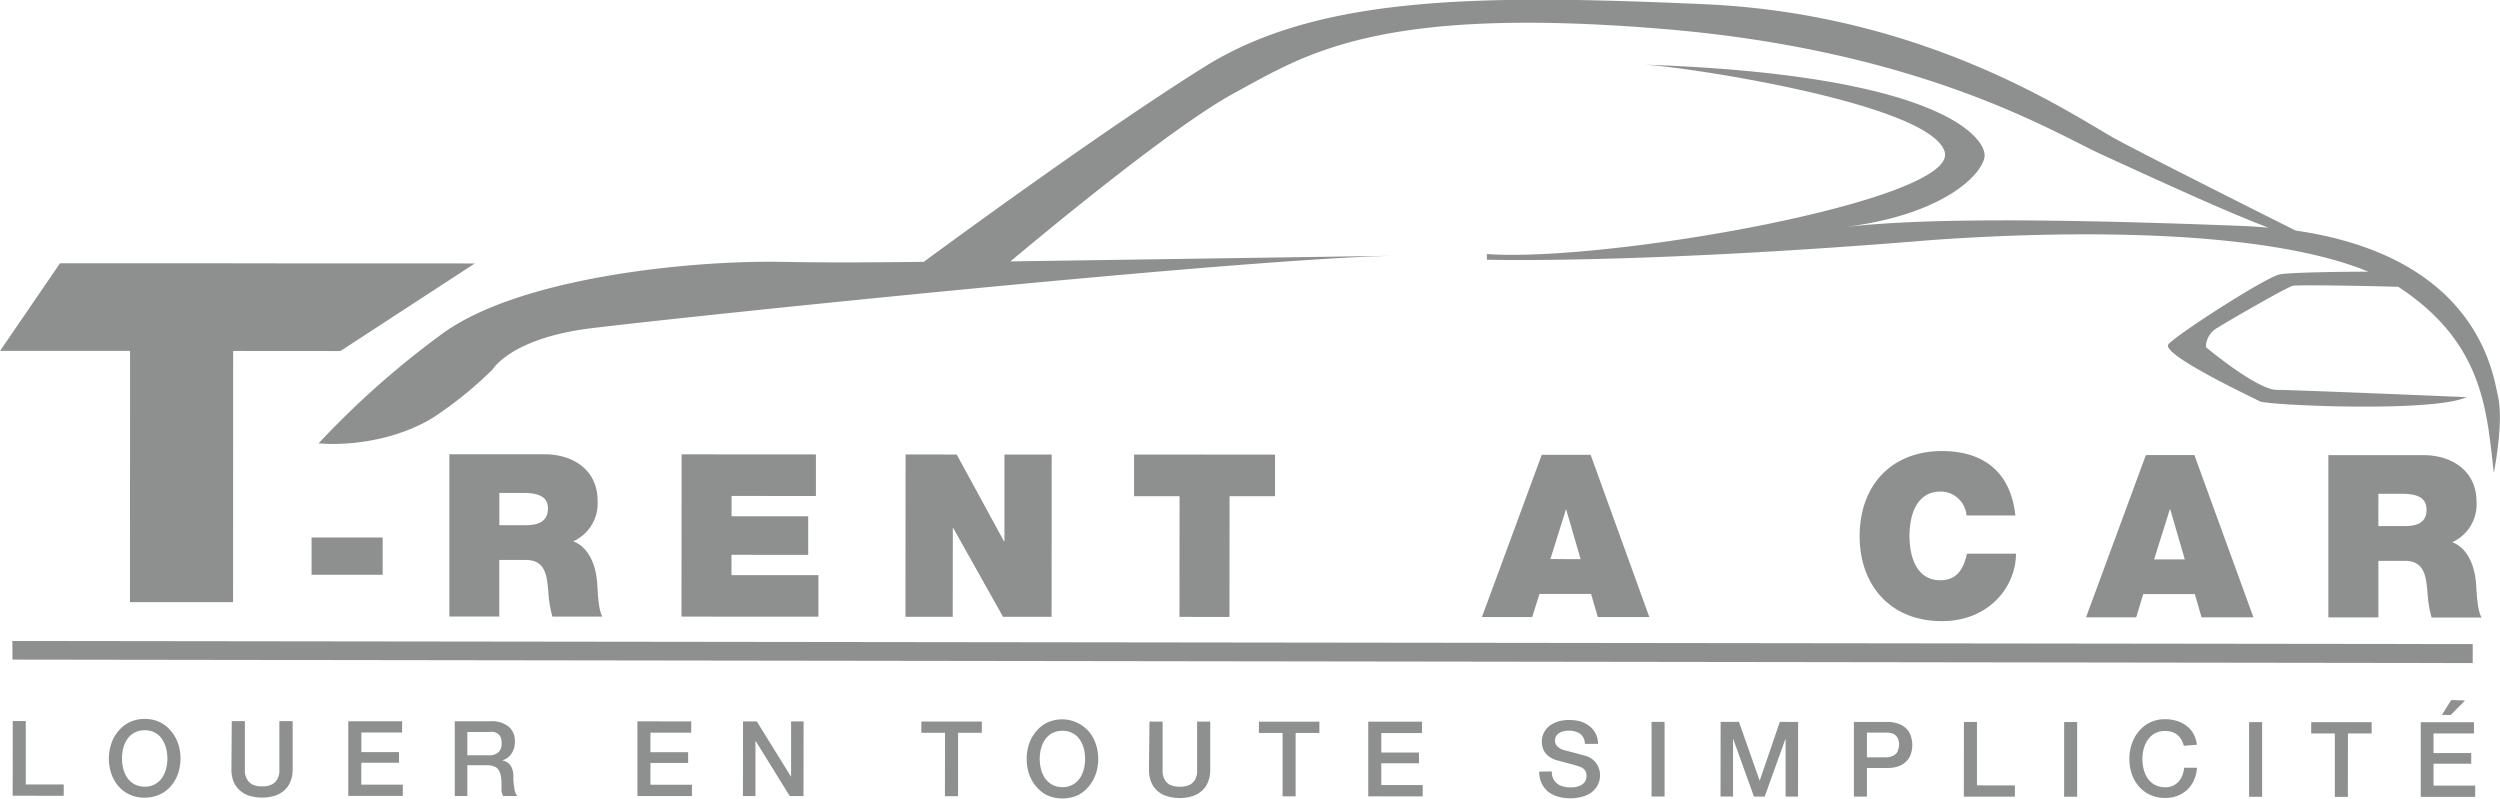
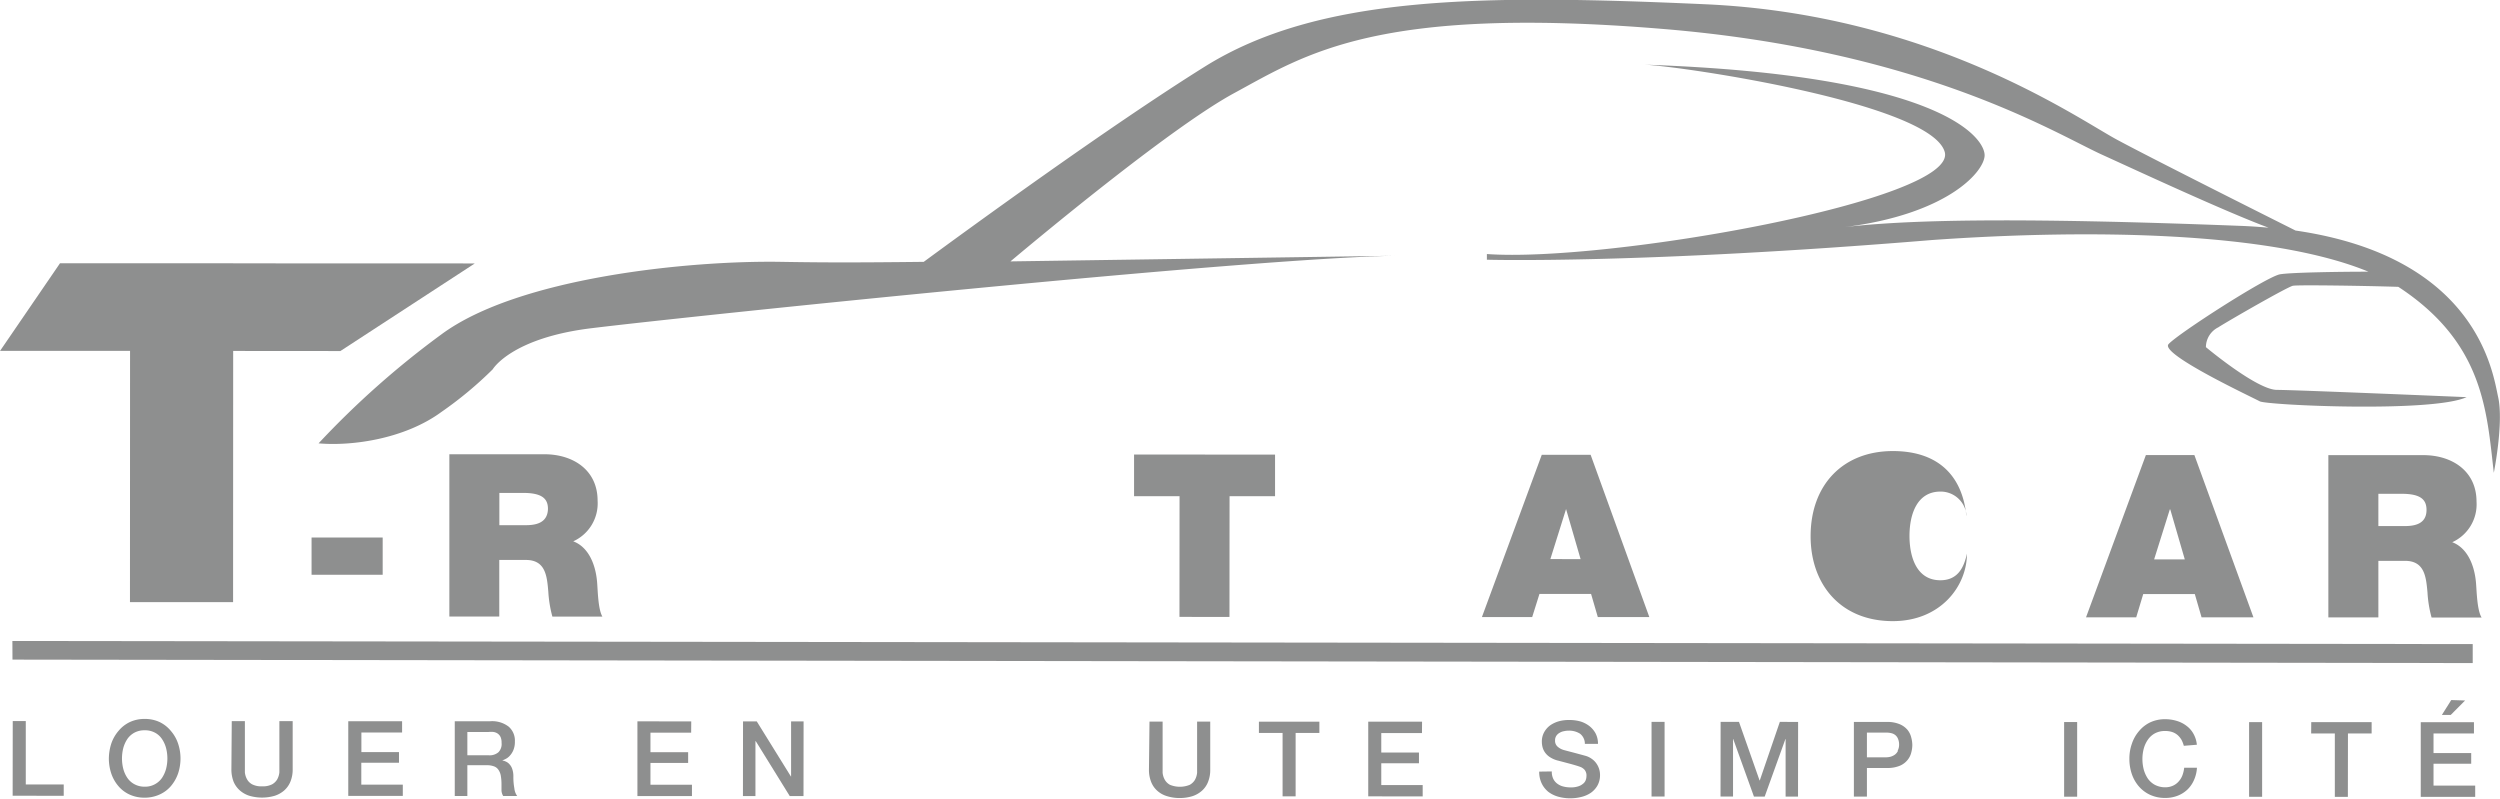
<svg xmlns="http://www.w3.org/2000/svg" width="99.46mm" height="31.77mm" viewBox="0 0 281.93 90.06">
  <defs>
    <style>.cls-1{fill:#8e8f8f;}</style>
  </defs>
  <g id="Calque_2" data-name="Calque 2">
    <g id="Calque_1-2" data-name="Calque 1">
      <polygon class="cls-1" points="1.43 81.32 2.9 81.32 2.9 88.47 7.18 88.47 7.18 89.75 1.42 89.74 1.43 81.32" />
      <path class="cls-1" d="M20.07,83.84a4.2,4.2,0,0,0-.8-1.4,3.74,3.74,0,0,0-1.26-1,3.89,3.89,0,0,0-1.7-.36,3.85,3.85,0,0,0-1.69.36,3.75,3.75,0,0,0-1.27,1,4.3,4.3,0,0,0-.8,1.4,5.66,5.66,0,0,0-.28,1.7,5.39,5.39,0,0,0,.28,1.72,4.3,4.3,0,0,0,.8,1.4,3.62,3.62,0,0,0,1.26.95,4,4,0,0,0,1.7.35A4,4,0,0,0,18,89.6a3.63,3.63,0,0,0,1.27-.95,4.49,4.49,0,0,0,.8-1.4,5.38,5.38,0,0,0,.28-1.71A5.27,5.27,0,0,0,20.07,83.84Zm-1.35,2.88a3.54,3.54,0,0,1-.45,1,2.31,2.31,0,0,1-.8.72,2.27,2.27,0,0,1-1.16.28,2.34,2.34,0,0,1-1.16-.28,2.22,2.22,0,0,1-.8-.72,3.29,3.29,0,0,1-.45-1,4.71,4.71,0,0,1-.15-1.18,4.79,4.79,0,0,1,.15-1.19,3.54,3.54,0,0,1,.45-1,2.31,2.31,0,0,1,.8-.72,2.37,2.37,0,0,1,1.16-.27,2.34,2.34,0,0,1,1.16.27,2.16,2.16,0,0,1,.8.73,3.32,3.32,0,0,1,.45,1,4.66,4.66,0,0,1,.15,1.18A4.71,4.71,0,0,1,18.72,86.72Z" />
      <path class="cls-1" d="M26.13,81.33h1.48v4.91c0,.28,0,.57,0,.86a2,2,0,0,0,.24.78,1.43,1.43,0,0,0,.59.58,2.25,2.25,0,0,0,1.11.22,2.29,2.29,0,0,0,1.12-.22,1.54,1.54,0,0,0,.59-.57,2.08,2.08,0,0,0,.24-.79c0-.29,0-.58,0-.86V81.33H33v5.4a3.59,3.59,0,0,1-.25,1.41,2.7,2.7,0,0,1-.7,1,3.05,3.05,0,0,1-1.09.61,5.11,5.11,0,0,1-2.83,0,3,3,0,0,1-1.09-.61,2.72,2.72,0,0,1-.71-1,3.84,3.84,0,0,1-.24-1.42Z" />
      <polygon class="cls-1" points="39.27 81.34 45.34 81.34 45.34 82.61 40.75 82.61 40.75 84.82 44.99 84.82 44.99 86.02 40.74 86.02 40.74 88.49 45.42 88.49 45.42 89.76 39.27 89.76 39.27 81.34" />
      <path class="cls-1" d="M58,88.9a7,7,0,0,1-.11-1.35,2.49,2.49,0,0,0-.13-.83,1.43,1.43,0,0,0-.31-.53,1.14,1.14,0,0,0-.41-.3,1.12,1.12,0,0,0-.41-.12v0L57,85.6a1.54,1.54,0,0,0,.47-.35,2.15,2.15,0,0,0,.41-.63,2.42,2.42,0,0,0,.18-1,2.08,2.08,0,0,0-.7-1.67,3.06,3.06,0,0,0-2.08-.61h-4v8.43H52.7V86.3h2.18a2.23,2.23,0,0,1,.83.13,1,1,0,0,1,.51.41,1.66,1.66,0,0,1,.26.69,5.79,5.79,0,0,1,.07,1c0,.2,0,.41,0,.64a1.37,1.37,0,0,0,.19.6h1.58A1.78,1.78,0,0,1,58,88.9ZM56.2,84.84a1.52,1.52,0,0,1-1.08.34H52.7V82.55H55.1a2.5,2.5,0,0,1,.55,0,1.15,1.15,0,0,1,.47.18,1,1,0,0,1,.33.4,1.55,1.55,0,0,1,.11.65A1.31,1.31,0,0,1,56.2,84.84Z" />
      <polygon class="cls-1" points="71.88 81.35 77.95 81.36 77.94 82.63 73.35 82.63 73.35 84.83 77.6 84.83 77.6 86.04 73.35 86.04 73.35 88.5 78.03 88.5 78.03 89.78 71.88 89.78 71.88 81.35" />
      <polygon class="cls-1" points="83.79 81.36 85.34 81.36 89.19 87.57 89.21 87.57 89.21 81.36 90.62 81.36 90.61 89.78 89.06 89.78 85.23 83.59 85.19 83.59 85.19 89.78 83.78 89.78 83.79 81.36" />
-       <polygon class="cls-1" points="103.9 81.37 110.72 81.37 110.72 82.64 108.04 82.64 108.04 89.79 106.56 89.79 106.57 82.64 103.9 82.64 103.9 81.37" />
-       <path class="cls-1" d="M123.57,83.89a4.08,4.08,0,0,0-.8-1.41,4,4,0,0,0-4.65-1,3.75,3.75,0,0,0-1.27,1,4.49,4.49,0,0,0-.8,1.4,5.55,5.55,0,0,0,0,3.42,4.3,4.3,0,0,0,.8,1.4,3.75,3.75,0,0,0,1.27,1,4.26,4.26,0,0,0,3.38,0,3.63,3.63,0,0,0,1.27-1,4.3,4.3,0,0,0,.8-1.4,5.38,5.38,0,0,0,.28-1.71A5.27,5.27,0,0,0,123.57,83.89Zm-1.35,2.88a3.43,3.43,0,0,1-.45,1,2.31,2.31,0,0,1-.8.72,2.24,2.24,0,0,1-1.16.28,2.34,2.34,0,0,1-1.16-.28,2.31,2.31,0,0,1-.8-.72,3.29,3.29,0,0,1-.45-1,4.71,4.71,0,0,1-.15-1.18,4.66,4.66,0,0,1,.15-1.18,3.49,3.49,0,0,1,.45-1,2.31,2.31,0,0,1,.8-.72,2.37,2.37,0,0,1,1.16-.27,2.34,2.34,0,0,1,1.16.27,2.16,2.16,0,0,1,.8.73,2.91,2.91,0,0,1,.45,1,4.66,4.66,0,0,1,.15,1.18A4.71,4.71,0,0,1,122.22,86.77Z" />
      <path class="cls-1" d="M129.63,81.38h1.48v4.91c0,.28,0,.57,0,.86a2,2,0,0,0,.24.78,1.5,1.5,0,0,0,.59.58,2.94,2.94,0,0,0,2.23,0,1.54,1.54,0,0,0,.59-.57,2.08,2.08,0,0,0,.24-.79c0-.29,0-.58,0-.86V81.38h1.48v5.4a3.59,3.59,0,0,1-.25,1.41,2.59,2.59,0,0,1-.7,1,3,3,0,0,1-1.09.61,4.87,4.87,0,0,1-1.42.2,4.75,4.75,0,0,1-1.41-.21,2.82,2.82,0,0,1-1.09-.6,2.59,2.59,0,0,1-.7-1,3.64,3.64,0,0,1-.25-1.42Z" />
      <polygon class="cls-1" points="141.97 81.39 148.79 81.39 148.79 82.66 146.11 82.66 146.11 89.81 144.64 89.81 144.64 82.66 141.97 82.66 141.97 81.39" />
      <polygon class="cls-1" points="154.3 81.39 160.37 81.39 160.36 82.67 155.77 82.67 155.77 84.87 160.02 84.87 160.02 86.08 155.77 86.08 155.77 88.54 160.44 88.54 160.44 89.82 154.3 89.81 154.3 81.39" />
      <path class="cls-1" d="M175,87a1.85,1.85,0,0,0,.16.82,1.49,1.49,0,0,0,.46.56,1.85,1.85,0,0,0,.68.32,3.15,3.15,0,0,0,.83.1,2.53,2.53,0,0,0,.83-.11,1.5,1.5,0,0,0,.55-.29.91.91,0,0,0,.31-.4,1.31,1.31,0,0,0,.09-.47,1,1,0,0,0-.21-.71,1.22,1.22,0,0,0-.48-.33c-.3-.11-.65-.21-1-.31l-1.47-.39a2.93,2.93,0,0,1-.91-.37,2,2,0,0,1-.57-.51,1.88,1.88,0,0,1-.3-.6,2.37,2.37,0,0,1-.09-.65,2.14,2.14,0,0,1,.27-1.1,2.39,2.39,0,0,1,.7-.78,3.31,3.31,0,0,1,1-.45A4.31,4.31,0,0,1,177,81.2a4.55,4.55,0,0,1,1.25.17,3.22,3.22,0,0,1,1,.52,2.71,2.71,0,0,1,.7.84,2.51,2.51,0,0,1,.26,1.16h-1.48a1.43,1.43,0,0,0-.55-1.15,2.32,2.32,0,0,0-1.27-.34,2.46,2.46,0,0,0-.53.06,1.37,1.37,0,0,0-.49.18,1.06,1.06,0,0,0-.37.33.9.9,0,0,0-.15.53.87.87,0,0,0,.28.7,1.77,1.77,0,0,0,.72.39l.37.1.73.19.78.21.55.15a2.2,2.2,0,0,1,.72.35,2.06,2.06,0,0,1,.51.51,2.24,2.24,0,0,1,.41,1.29,2.37,2.37,0,0,1-.29,1.2,2.52,2.52,0,0,1-.76.83,3.33,3.33,0,0,1-1.07.46,5.11,5.11,0,0,1-1.23.15,5,5,0,0,1-1.36-.18,3.38,3.38,0,0,1-1.11-.54,2.79,2.79,0,0,1-.75-.94,3,3,0,0,1-.29-1.35Z" />
      <rect class="cls-1" x="186.25" y="81.41" width="1.47" height="8.42" />
      <polygon class="cls-1" points="194.04 81.41 196.11 81.41 198.43 88.01 198.46 88.01 200.72 81.41 202.78 81.42 202.77 89.84 201.37 89.84 201.37 83.34 201.35 83.34 199.01 89.84 197.8 89.84 195.46 83.34 195.44 83.34 195.44 89.83 194.03 89.83 194.04 81.41" />
      <path class="cls-1" d="M215.54,83.18a2.16,2.16,0,0,0-.41-.85,2.33,2.33,0,0,0-.88-.65,3.57,3.57,0,0,0-1.46-.26h-3.72v8.42h1.47V86.61h2.25a3.58,3.58,0,0,0,1.46-.25,2.21,2.21,0,0,0,.87-.65,2.08,2.08,0,0,0,.42-.84,3.27,3.27,0,0,0,.12-.84A3.34,3.34,0,0,0,215.54,83.18Zm-1.5,1.5a1.15,1.15,0,0,1-.35.43,1.64,1.64,0,0,1-.48.23,2.24,2.24,0,0,1-.51.07h-2.16V82.62h2.18a2.38,2.38,0,0,1,.55.06,1.13,1.13,0,0,1,.47.22,1.06,1.06,0,0,1,.31.43,1.71,1.71,0,0,1,.12.69A1.46,1.46,0,0,1,214,84.68Z" />
-       <polygon class="cls-1" points="221.48 81.42 222.95 81.42 222.95 88.57 227.23 88.58 227.23 89.85 221.47 89.85 221.48 81.42" />
      <rect class="cls-1" x="232.78" y="81.43" width="1.47" height="8.42" />
      <path class="cls-1" d="M246.28,84.11a3.33,3.33,0,0,0-.26-.67,2.22,2.22,0,0,0-.43-.53,1.84,1.84,0,0,0-.61-.35,2.47,2.47,0,0,0-.81-.12,2.39,2.39,0,0,0-1.16.27,2.28,2.28,0,0,0-.79.72,3.27,3.27,0,0,0-.46,1,4.6,4.6,0,0,0-.15,1.18,4.71,4.71,0,0,0,.15,1.18,3.54,3.54,0,0,0,.45,1,2.31,2.31,0,0,0,.8.72,2.52,2.52,0,0,0,1.16.28,2.07,2.07,0,0,0,.88-.18,1.87,1.87,0,0,0,.64-.47,2.17,2.17,0,0,0,.43-.7,3.38,3.38,0,0,0,.2-.86h1.44a3.88,3.88,0,0,1-.33,1.38,3.3,3.3,0,0,1-.74,1.08,3.37,3.37,0,0,1-1.11.7,3.8,3.8,0,0,1-1.41.25,4,4,0,0,1-1.69-.35,3.75,3.75,0,0,1-1.27-.95,4.24,4.24,0,0,1-.8-1.41,5.28,5.28,0,0,1-.27-1.71,5,5,0,0,1,.28-1.69,4.22,4.22,0,0,1,.79-1.41,3.75,3.75,0,0,1,1.27-1,3.89,3.89,0,0,1,1.7-.36,4.46,4.46,0,0,1,1.33.2,3.38,3.38,0,0,1,1.1.57,2.78,2.78,0,0,1,.77.9,3.12,3.12,0,0,1,.37,1.21Z" />
      <rect class="cls-1" x="253.64" y="81.44" width="1.47" height="8.42" />
      <polygon class="cls-1" points="260.65 81.44 267.46 81.44 267.46 82.72 264.79 82.72 264.78 89.87 263.31 89.87 263.31 82.72 260.64 82.72 260.65 81.44" />
      <path class="cls-1" d="M274.44,88.6V86.13h4.25v-1.2h-4.25V82.72H279V81.45H273v8.42h6.14V88.6Zm2-9.65-1.06,1.68h1L278,79Z" />
      <path class="cls-1" d="M250.2,36.89c1.61-1,7.72-4.5,8.37-4.66.49-.12,8.21,0,11.9.12l.32.21c9.33,6.28,9.65,13.84,10.45,20.76,0,0,1.13-5.63.49-8.53C281.14,42.14,279.47,29,258.88,26c-3.37-1.69-16.19-8.12-20.09-10.22-4.5-2.41-21.06-14.16-46.48-15.3s-43.6-1-56.47,7.05c-10.9,6.81-27,18.57-31.67,22-7.72.09-11.39.08-16.12,0-10.29-.17-29.6,1.75-38.29,8.19A99.25,99.25,0,0,0,35.92,50c3.7.33,9.66-.47,13.84-3.53a42.93,42.93,0,0,0,5.8-4.82S57.65,38.09,66.82,37c10.68-1.31,74.11-7.92,90.73-8.16l-43.6.64c4.1-3.44,18.41-15.29,25.27-19,8-4.34,16.13-9.88,48.26-7.22C216.76,5.67,231.71,15,237,17.42c4.65,2.12,14,6.46,18.84,8.26-1-.09-2.11-.17-3.24-.21-25.9-1-37.64-.66-44.56.14,11.42-1.44,15.61-6.1,15.77-8s-4.5-9.17-38.44-10.32c4.34.17,32.33,4.36,33.94,9.83S181.2,29.62,167.68,28.65v.64s17.21.5,50.19-2.22c18.12-1.28,38.37-.91,49.23,3.57-3.39,0-8.88.09-10,.3-1.6.33-11.58,6.76-12.55,7.88s9.49,6,10.29,6.44,19.47,1.3,23.33-.47c0,0-19.14-.81-21.4-.82s-8-4.82-8-4.82a2.51,2.51,0,0,1,1.45-2.26Z" />
      <polygon class="cls-1" points="53.54 29.71 26.29 29.7 26.29 29.69 14.67 29.69 6.76 29.69 0 39.57 14.66 39.57 14.65 67.91 26.28 67.91 26.29 39.58 38.38 39.59 53.54 29.71" />
      <polygon class="cls-1" points="1.4 74.39 278.86 74.78 278.86 72.64 1.39 72.29 1.4 74.39" />
      <path class="cls-1" d="M67.33,65.62c-.2-2.28-1.15-4-2.69-4.57a4.7,4.7,0,0,0,2.75-4.58c0-3.47-2.77-5.24-6-5.24H50.67v18.3H56.3V63.15h3c2.23,0,2.38,1.83,2.53,3.57a13.5,13.5,0,0,0,.46,2.82h5.64C67.43,68.69,67.41,66.52,67.33,65.62Zm-8.07-6.39H56.31V55.59H59c2.15,0,2.8.67,2.79,1.82C61.74,59.05,60.31,59.23,59.26,59.23Z" />
-       <polygon class="cls-1" points="76.86 51.24 92.01 51.25 92.01 55.94 82.5 55.93 82.5 58.22 91.14 58.22 91.14 62.58 82.49 62.57 82.49 64.86 92.29 64.86 92.29 69.55 76.85 69.54 76.86 51.24" />
-       <polygon class="cls-1" points="102.12 51.25 107.89 51.26 113.22 61.05 113.27 61.05 113.27 51.26 118.6 51.26 118.59 69.56 113.11 69.56 107.5 59.56 107.45 59.56 107.44 69.56 102.11 69.56 102.12 51.25" />
      <polygon class="cls-1" points="133.02 55.96 127.89 55.96 127.89 51.26 143.79 51.27 143.79 55.96 138.66 55.96 138.65 69.58 133.01 69.57 133.02 55.96" />
      <path class="cls-1" d="M179.38,51.29h-5.51l-6.75,18.3h5.67l.82-2.61h5.82l.76,2.61H186Zm-4.54,11.76,1.77-5.64h0l1.64,5.65Z" />
-       <path class="cls-1" d="M221.77,58.13a2.92,2.92,0,0,0-2.94-2.69c-2.64,0-3.49,2.56-3.49,5s.84,5,3.48,5c1.9,0,2.64-1.33,3-3h5.53c0,3.69-3,7.61-8.36,7.61-5.92,0-9.28-4.18-9.27-9.59,0-5.77,3.64-9.59,9.28-9.59,5,0,7.8,2.67,8.28,7.26Z" />
+       <path class="cls-1" d="M221.77,58.13a2.92,2.92,0,0,0-2.94-2.69c-2.64,0-3.49,2.56-3.49,5s.84,5,3.48,5c1.9,0,2.64-1.33,3-3c0,3.69-3,7.61-8.36,7.61-5.92,0-9.28-4.18-9.27-9.59,0-5.77,3.64-9.59,9.28-9.59,5,0,7.8,2.67,8.28,7.26Z" />
      <path class="cls-1" d="M247.47,51.32H242l-6.75,18.3h5.66L241.7,67h5.82l.76,2.62h5.85Zm-4.54,11.77,1.77-5.64h.05l1.64,5.64Z" />
      <path class="cls-1" d="M279.23,65.72c-.2-2.28-1.15-4-2.68-4.57a4.69,4.69,0,0,0,2.74-4.58c0-3.46-2.77-5.24-6-5.24H262.58v18.3h5.64V63.25h3c2.23,0,2.38,1.83,2.54,3.57a13.5,13.5,0,0,0,.46,2.82h5.64C279.34,68.8,279.31,66.62,279.23,65.72Zm-8.07-6.39h-2.94V55.69h2.64c2.15,0,2.79.67,2.79,1.82C273.65,59.15,272.22,59.33,271.16,59.33Z" />
      <rect class="cls-1" x="35.13" y="60.62" width="8.02" height="4.2" />
    </g>
  </g>
</svg>